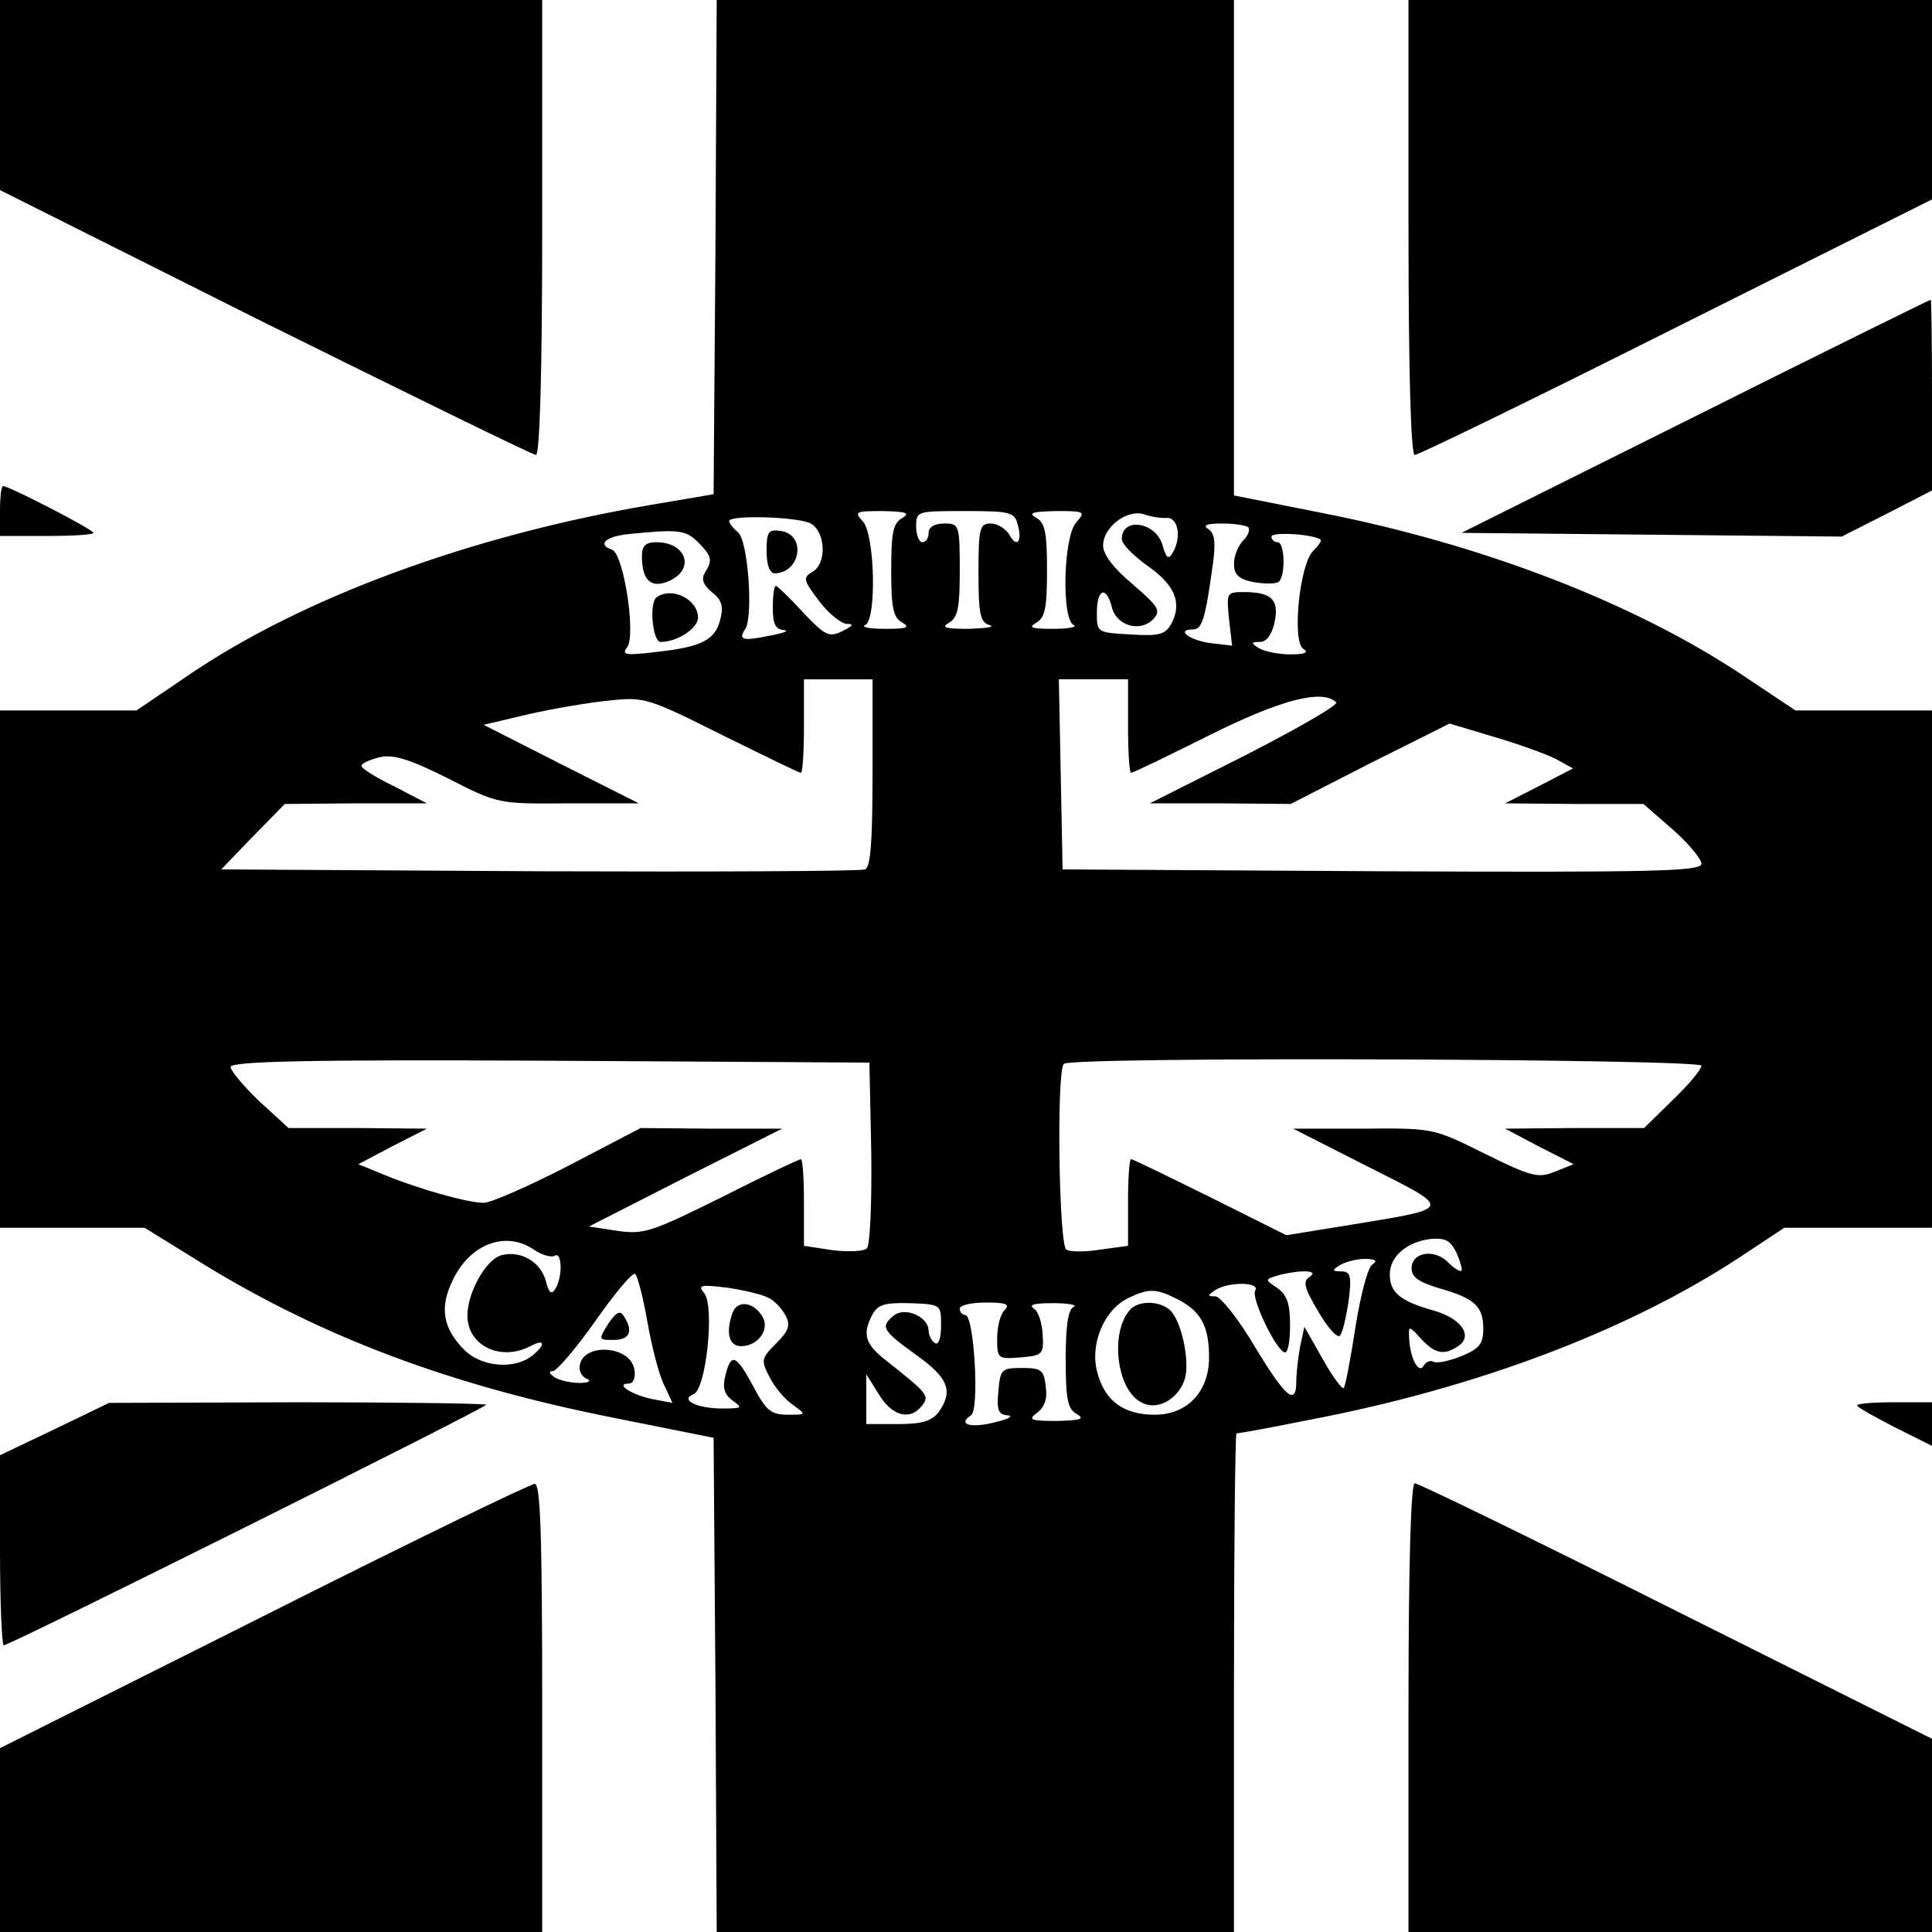
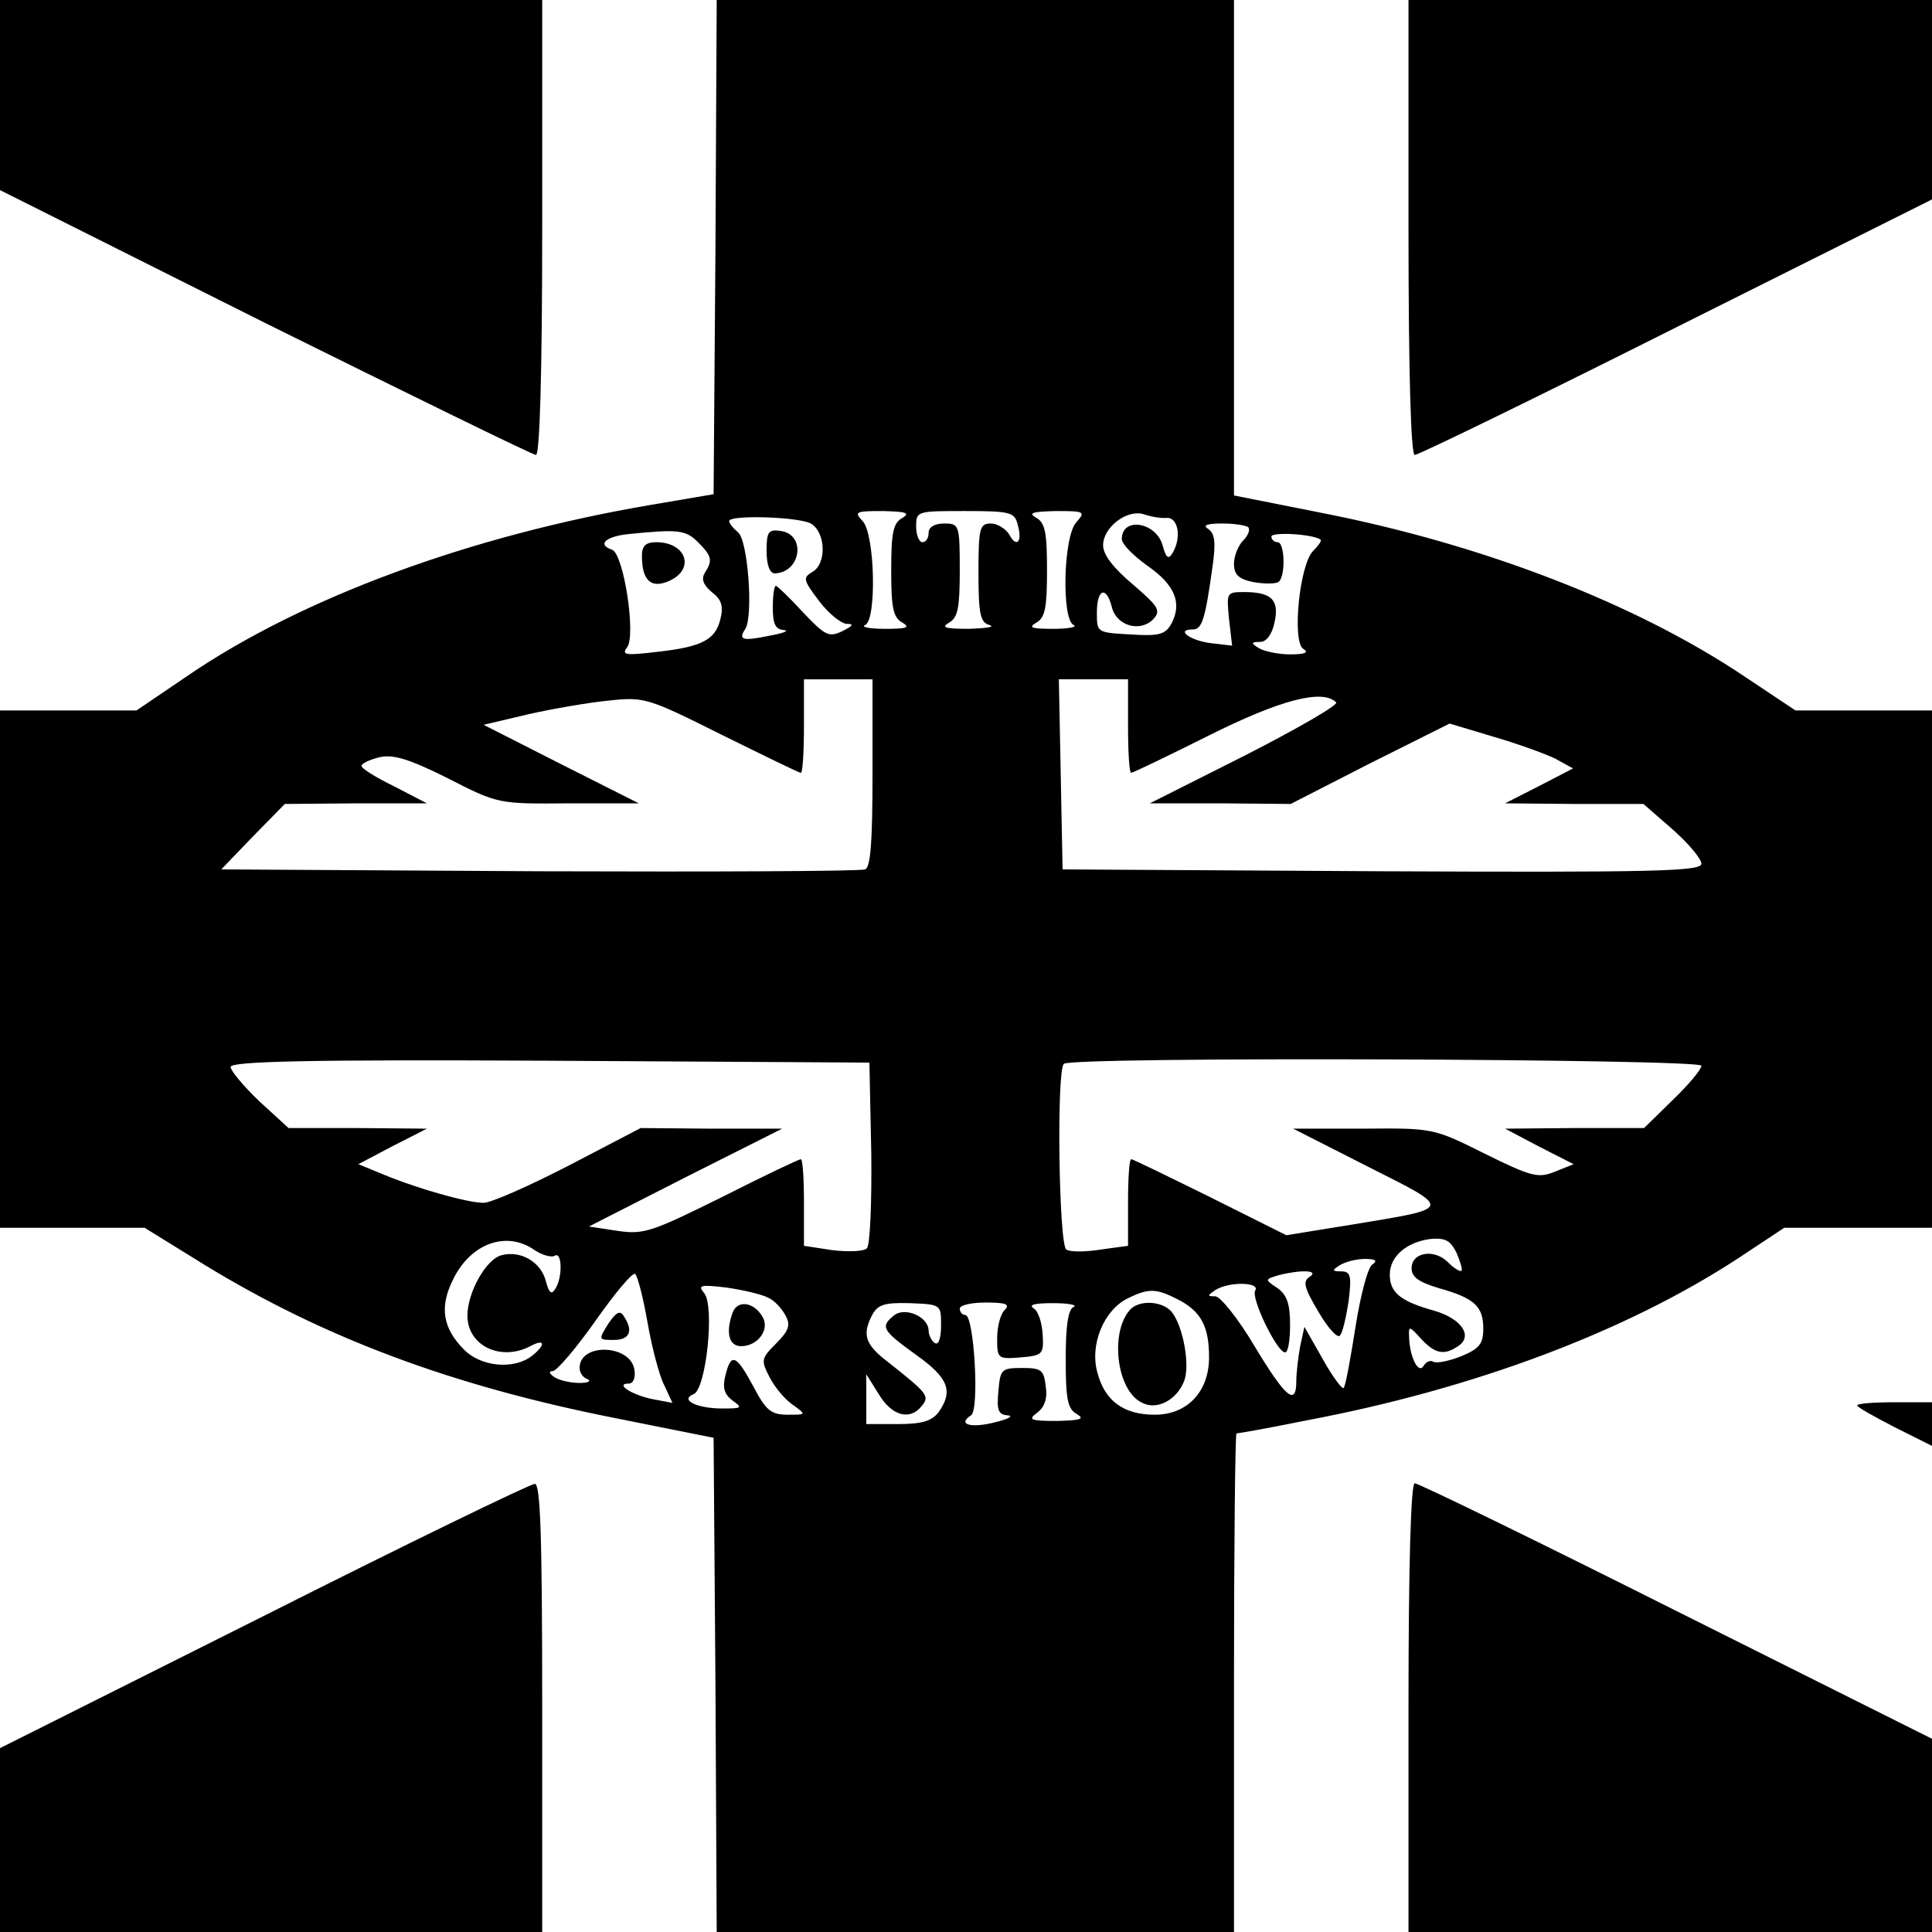
<svg xmlns="http://www.w3.org/2000/svg" version="1.0" width="310pt" height="310pt" viewBox="0 0 310 310" preserveAspectRatio="xMidYMid meet">
  <g transform="translate(0,310) scale(0.1,-0.1)" fill="#000000" stroke="none">
    <path d="M0 2947 l0 -152 425 -213 c234 -116 430 -212 435 -212 6 0 10 129 10 365 l0 365 -435 0 -435 0 0 -153z" />
    <path d="M1148 2703 l-3 -396 -100 -17 c-289 -49 -561 -149 -745 -275 l-81 -55 -109 0 -110 0 0 -415 0 -415 116 0 116 0 97 -60 c190 -116 394 -193 656 -245 l160 -32 3 -396 2 -397 415 0 415 0 0 400 c0 220 2 400 4 400 3 0 54 9 113 21 270 51 513 143 692 260 l74 49 118 0 119 0 0 415 0 415 -109 0 -110 0 -81 54 c-174 117 -419 212 -679 263 l-141 28 0 398 0 397 -415 0 -415 0 -2 -397z m300 -434 c-15 -8 -18 -24 -18 -84 0 -60 3 -76 18 -84 13 -8 7 -10 -28 -10 -25 0 -39 3 -32 6 19 7 16 147 -4 167 -14 15 -11 16 33 16 37 -1 44 -3 31 -11z m185 -11 c8 -28 -2 -38 -14 -15 -6 9 -19 17 -29 17 -18 0 -20 -7 -20 -79 0 -67 3 -80 18 -84 9 -3 -5 -5 -33 -6 -38 0 -46 2 -32 10 14 8 17 24 17 84 0 73 -1 75 -25 75 -16 0 -25 -6 -25 -15 0 -8 -4 -15 -10 -15 -5 0 -10 11 -10 25 0 25 1 25 79 25 73 0 79 -2 84 -22z m94 4 c-21 -23 -24 -157 -4 -165 6 -3 -8 -6 -33 -6 -35 0 -41 2 -27 10 14 8 17 24 17 84 0 60 -3 76 -17 84 -14 8 -7 10 31 11 47 0 48 -1 33 -18z m146 7 c18 0 23 -33 8 -57 -6 -10 -10 -7 -15 11 -9 39 -66 49 -66 12 0 -8 18 -26 40 -42 45 -31 57 -60 40 -93 -10 -18 -19 -21 -66 -18 -54 3 -54 3 -54 35 0 38 15 44 24 9 7 -30 45 -41 66 -20 13 14 10 20 -32 56 -32 27 -48 48 -48 63 0 29 38 58 65 50 11 -4 28 -7 38 -6z m-572 -9 c24 -14 26 -65 2 -78 -15 -9 -14 -13 11 -46 15 -20 35 -36 44 -37 13 0 11 -3 -7 -12 -21 -10 -27 -7 -63 31 -21 23 -41 42 -43 42 -3 0 -5 -16 -5 -35 0 -26 4 -35 18 -36 9 -1 -1 -5 -23 -9 -44 -9 -51 -7 -39 11 13 22 4 143 -12 155 -7 6 -14 14 -14 18 0 10 110 7 131 -4z m702 -6 c3 -4 0 -13 -8 -21 -8 -8 -15 -25 -15 -37 0 -18 7 -25 31 -30 17 -3 35 -3 40 0 12 7 11 64 -1 64 -5 0 -10 4 -10 9 0 8 68 4 79 -5 2 -2 -4 -10 -12 -18 -22 -22 -34 -145 -16 -157 10 -6 3 -9 -21 -9 -19 0 -42 5 -50 10 -13 8 -13 10 2 10 10 0 19 12 23 31 8 36 -4 49 -49 49 -28 0 -28 -1 -24 -43 l5 -43 -34 4 c-33 4 -58 22 -29 22 15 0 20 17 32 104 5 36 3 50 -7 57 -10 6 -3 9 22 9 20 0 38 -3 42 -6z m-883 -24 c22 -22 24 -29 11 -49 -6 -10 -3 -19 11 -31 16 -12 19 -23 14 -43 -8 -34 -30 -45 -102 -53 -50 -6 -57 -5 -48 7 15 18 -5 150 -24 157 -24 8 -11 21 26 25 80 8 92 7 112 -13z m280 -370 c0 -111 -3 -152 -12 -155 -7 -3 -242 -4 -523 -3 l-510 3 51 53 51 52 114 1 114 0 -52 27 c-29 14 -53 29 -53 33 0 4 13 10 29 14 22 5 48 -3 110 -34 80 -41 81 -41 193 -40 l113 0 -125 63 -124 63 72 17 c40 9 98 19 130 22 56 6 62 4 180 -55 67 -33 124 -61 127 -61 3 0 5 34 5 75 l0 75 55 0 55 0 0 -150z m410 75 c0 -41 2 -75 5 -75 3 0 59 27 125 60 114 57 182 75 204 53 4 -4 -62 -42 -146 -85 l-153 -77 113 0 113 -1 127 65 128 64 70 -21 c38 -11 82 -27 99 -35 l29 -16 -54 -28 -55 -28 111 -1 111 0 47 -41 c25 -22 46 -47 46 -55 0 -12 -75 -14 -512 -12 l-513 3 -3 153 -3 152 56 0 55 0 0 -75z m-412 -684 c1 -82 -2 -149 -7 -154 -5 -5 -29 -6 -55 -3 l-46 7 0 70 c0 38 -2 69 -5 69 -3 0 -60 -27 -127 -61 -113 -56 -125 -60 -167 -54 l-46 7 155 79 155 78 -114 0 -113 1 -115 -60 c-64 -33 -125 -60 -137 -60 -26 0 -107 23 -162 46 l-39 16 55 29 55 28 -111 1 -111 0 -47 43 c-25 24 -46 49 -46 55 0 9 122 12 513 10 l512 -3 3 -144z m1332 139 c0 -6 -21 -31 -46 -55 l-46 -45 -111 0 -112 -1 55 -29 55 -28 -30 -12 c-27 -11 -38 -8 -113 29 -82 41 -83 41 -195 40 l-112 0 120 -61 c137 -69 138 -66 -26 -93 l-105 -17 -122 61 c-67 33 -124 61 -127 61 -3 0 -5 -31 -5 -69 l0 -70 -44 -6 c-25 -4 -49 -4 -55 0 -12 7 -16 287 -4 298 11 12 1023 8 1023 -3z m-385 -329 c-2 -2 -12 4 -21 13 -22 23 -59 17 -59 -9 0 -14 11 -22 44 -32 57 -16 71 -29 71 -65 0 -24 -6 -32 -35 -44 -20 -8 -40 -12 -45 -9 -5 3 -12 0 -16 -7 -8 -13 -22 14 -23 46 -1 19 0 19 19 -2 22 -24 37 -27 58 -13 27 16 8 45 -37 58 -54 15 -71 29 -71 58 0 29 27 52 65 57 24 2 32 -2 42 -22 6 -14 10 -27 8 -29z m-1487 33 c12 -8 27 -12 32 -9 12 8 13 -35 1 -53 -6 -10 -10 -7 -15 12 -8 31 -40 50 -71 42 -25 -6 -55 -60 -55 -97 0 -48 53 -74 101 -49 24 13 25 2 2 -16 -29 -22 -81 -17 -108 10 -35 35 -40 69 -18 113 28 58 86 79 131 47z m1344 -23 c-7 -4 -19 -49 -27 -100 -8 -51 -16 -95 -19 -98 -2 -3 -18 18 -34 47 l-29 51 -7 -32 c-3 -17 -6 -42 -6 -55 0 -41 -17 -27 -67 56 -26 44 -55 80 -63 80 -13 0 -13 1 0 10 22 14 73 13 64 -1 -7 -12 35 -99 48 -99 5 0 8 20 8 44 0 34 -5 48 -20 59 -21 14 -21 14 2 21 36 9 66 8 49 -3 -11 -7 -8 -18 14 -55 15 -26 31 -44 35 -39 4 4 10 29 14 56 5 40 3 47 -12 47 -15 0 -15 2 -2 10 8 5 26 10 40 10 17 0 21 -3 12 -9z m-1163 -93 c7 -40 19 -86 27 -101 l13 -28 -32 6 c-34 7 -61 25 -38 25 7 0 11 9 9 22 -6 41 -88 44 -88 3 0 -8 6 -16 13 -18 6 -3 1 -6 -13 -6 -14 0 -32 4 -40 9 -9 6 -10 10 -3 10 6 0 37 36 68 80 31 44 59 78 64 76 4 -3 13 -38 20 -78z m193 40 c10 -4 22 -17 28 -28 9 -16 6 -25 -15 -46 -24 -24 -24 -27 -10 -54 8 -16 25 -36 37 -44 22 -16 22 -16 -8 -16 -27 0 -35 7 -55 45 -28 52 -36 55 -45 18 -5 -19 -2 -30 11 -40 17 -12 16 -13 -16 -13 -41 0 -69 14 -46 23 20 8 34 141 17 162 -11 13 -6 14 36 9 27 -4 57 -11 66 -16z m658 -3 c37 -19 50 -43 50 -93 0 -55 -35 -92 -87 -92 -50 0 -80 22 -92 67 -13 45 10 101 49 120 33 16 45 16 80 -2z m-380 -42 c0 -20 -4 -32 -10 -28 -5 3 -10 13 -10 20 0 22 -38 39 -56 24 -22 -18 -18 -24 36 -63 52 -37 60 -58 36 -92 -11 -14 -26 -19 -65 -19 l-51 0 0 40 0 40 20 -32 c21 -35 50 -43 69 -19 13 16 10 20 -56 72 -35 27 -40 43 -23 75 9 16 20 19 60 18 50 -2 50 -2 50 -36z m102 25 c-7 -7 -12 -27 -12 -46 0 -32 1 -33 38 -30 35 3 37 5 35 37 -1 18 -7 38 -15 42 -8 6 4 8 32 8 25 0 39 -3 33 -6 -9 -3 -13 -30 -13 -83 0 -65 3 -81 18 -89 13 -8 6 -10 -32 -11 -43 0 -47 2 -32 13 12 9 17 23 14 42 -3 27 -7 30 -38 30 -33 0 -35 -2 -38 -37 -3 -31 0 -38 15 -39 10 -1 1 -6 -20 -11 -38 -10 -62 -4 -39 11 14 8 5 161 -9 161 -5 0 -9 5 -9 10 0 6 19 10 42 10 33 0 39 -3 30 -12z" />
    <path d="M1230 2216 c0 -22 5 -36 13 -36 42 1 51 62 10 68 -20 3 -23 -1 -23 -32z" />
    <path d="M1030 2208 c0 -40 15 -53 44 -40 42 19 27 62 -21 62 -17 0 -23 -6 -23 -22z" />
-     <path d="M1054 2142 c-13 -8 -7 -72 6 -72 27 0 60 22 60 39 0 29 -41 50 -66 33z" />
    <path d="M976 976 c-16 -26 -16 -26 9 -26 25 0 32 14 16 38 -6 10 -12 7 -25 -12z" />
    <path d="M1176 995 c-12 -32 -7 -55 13 -55 28 0 47 28 34 48 -14 23 -39 26 -47 7z" />
    <path d="M1812 997 c-31 -37 -20 -127 19 -147 24 -14 57 3 69 34 10 26 -2 89 -20 111 -15 18 -54 20 -68 2z" />
    <path d="M2260 2735 c0 -238 4 -365 10 -365 6 0 195 92 420 205 l410 205 0 160 0 160 -420 0 -420 0 0 -365z" />
-     <path d="M2720 2432 l-375 -187 305 -3 305 -3 73 37 72 37 0 153 c0 85 -1 154 -2 153 -2 0 -172 -84 -378 -187z" />
-     <path d="M0 2280 l0 -40 75 0 c41 0 75 2 75 5 0 5 -135 75 -145 75 -3 0 -5 -18 -5 -40z" />
-     <path d="M88 807 l-88 -42 0 -152 c0 -84 3 -153 6 -153 10 0 774 381 774 386 0 2 -136 4 -302 4 l-303 -1 -87 -42z" />
    <path d="M2980 845 c0 -3 27 -18 60 -35 l60 -30 0 35 0 35 -60 0 c-33 0 -60 -2 -60 -5z" />
    <path d="M423 507 l-423 -212 0 -147 0 -148 435 0 435 0 0 360 c0 282 -3 360 -12 359 -7 0 -203 -95 -435 -212z" />
    <path d="M2260 360 l0 -360 420 0 420 0 0 155 0 155 -410 205 c-225 113 -414 205 -420 205 -6 0 -10 -126 -10 -360z" />
  </g>
</svg>